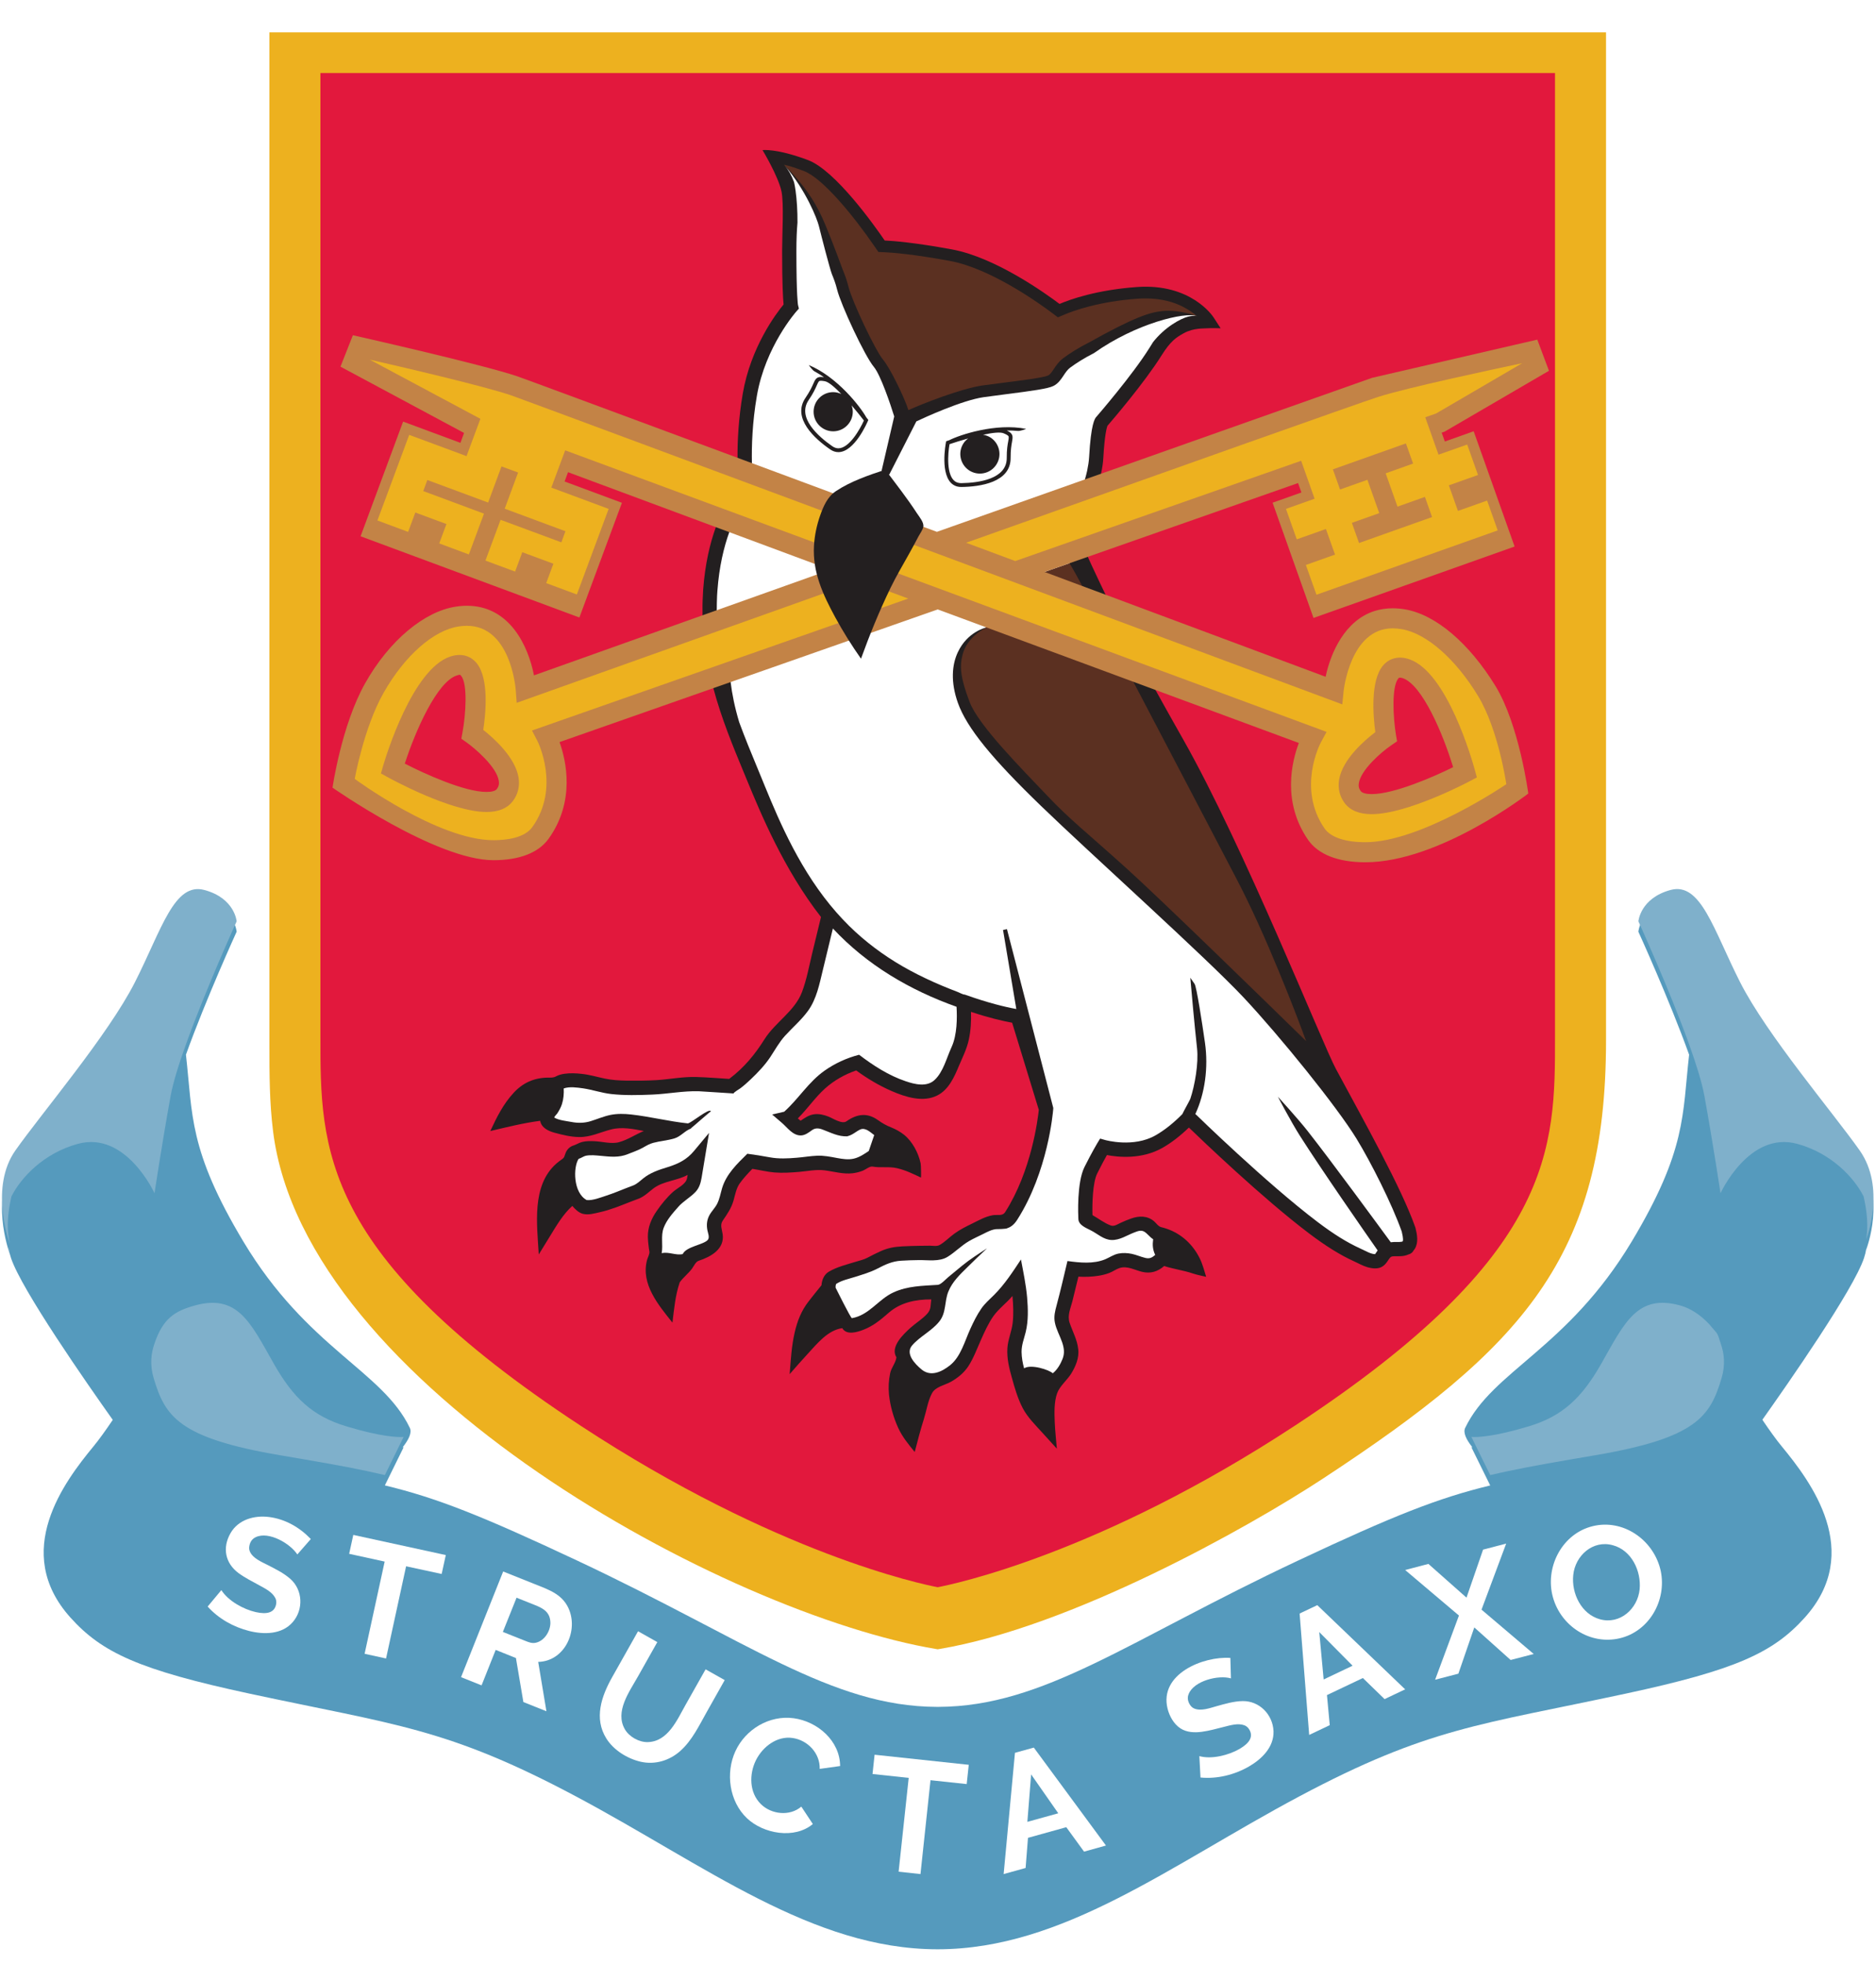
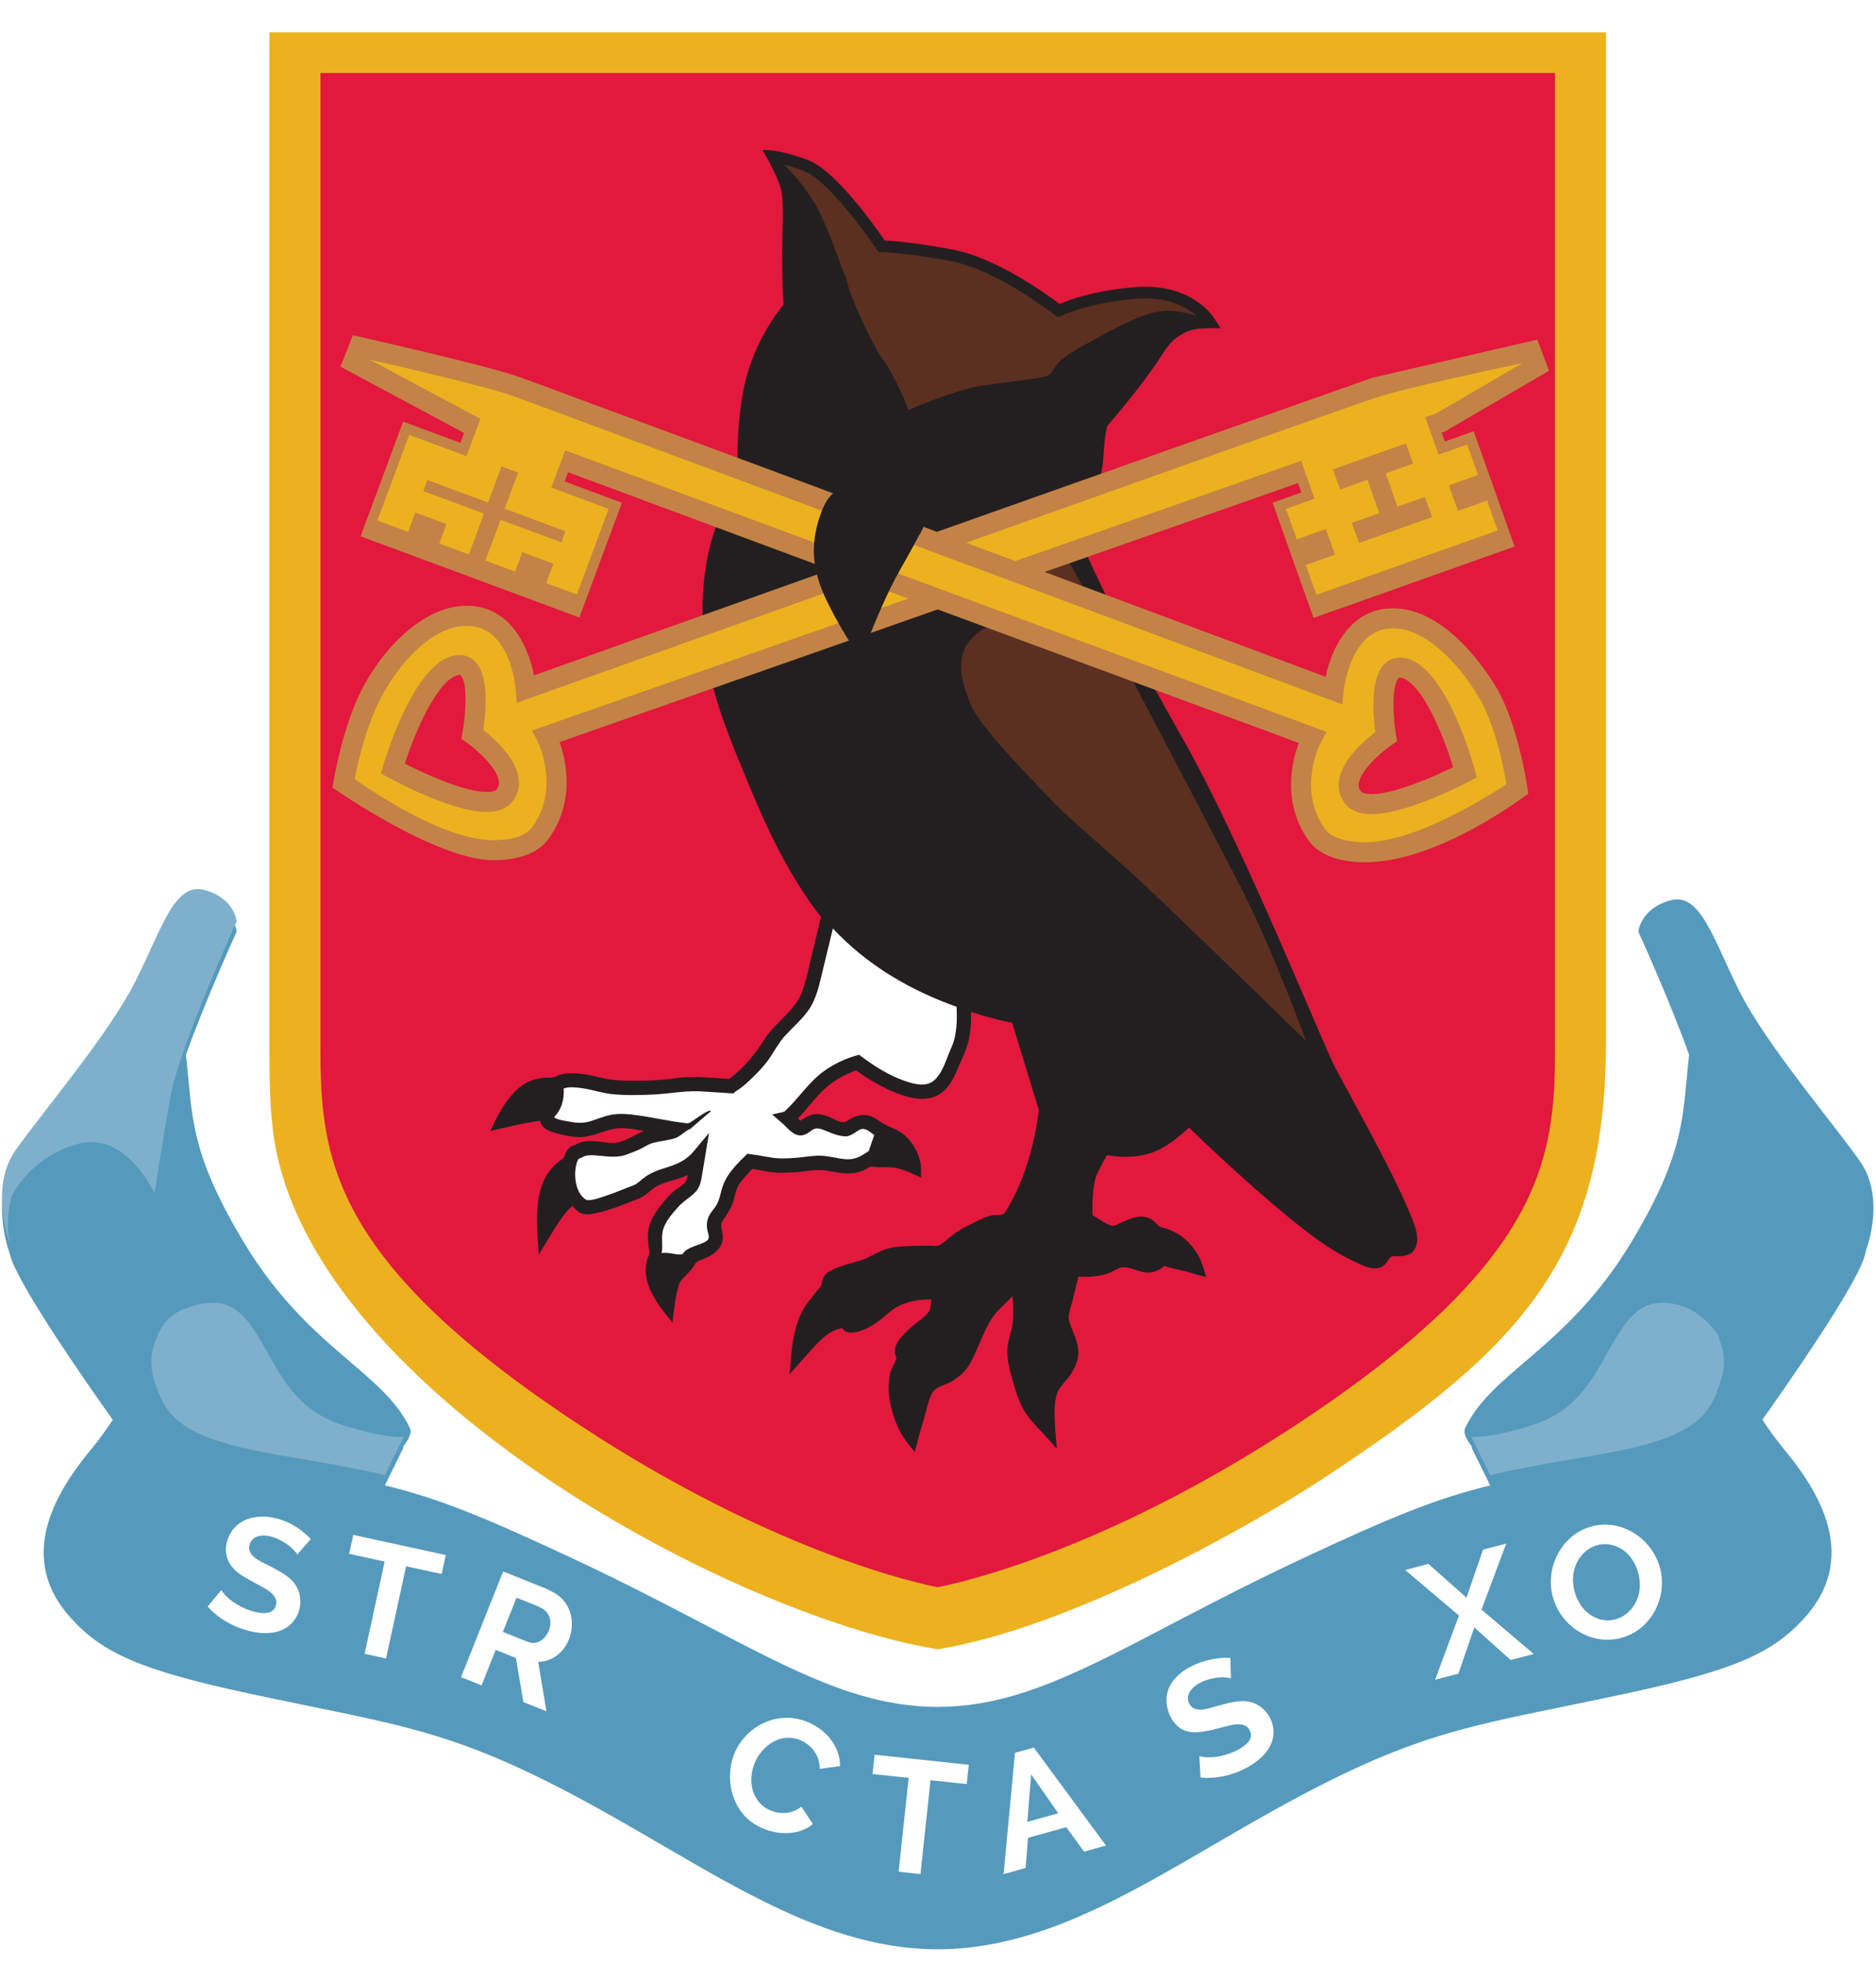
<svg xmlns="http://www.w3.org/2000/svg" version="1.1" baseProfile="tiny" x="0px" y="0px" width="363px" height="380px" viewBox="0 0 363 380" xml:space="preserve">
  <defs>
    <filter id="dropshadow" height="130%">
      <feGaussianBlur in="SourceAlpha" stdDeviation="3" />
      <feOffset dx="0" dy="2" result="offsetblur" />
      <feComponentTransfer>
        <feFuncA type="linear" slope="0.5" />
      </feComponentTransfer>
      <feMerge>
        <feMergeNode />
        <feMergeNode in="SourceGraphic" />
      </feMerge>
    </filter>
  </defs>
  <g id="shield">
    <path filter="url(#dropshadow)" fill="#EDB11F" d="M310.762,4.259v195.01c0,42.061-16.15,59.45-54.781,84.811c-14.549,9.55-48.799,28.739-74.29,32.979   l-0.25,0.04l-0.24-0.04c-40.58-6.76-122.15-50.979-128.349-100.07c-0.721-5.71-0.721-11.3-0.721-16.72V4.259H310.762z" />
    <path fill="#E2183D" d="M250.56,275.83c-37.869,24.86-66.199,30.71-69.12,31.26c-2.91-0.55-31.24-6.399-69.11-31.26   C61.96,242.76,61.98,222.26,62,200.56V14.13h238.89v186.43C300.91,222.26,300.93,242.76,250.56,275.83z" />
  </g>
  <g id="ribbon_x5F_dark">
    <path filter="url(#dropshadow)" fill="#559ABD" d="M359.84,222.58c-5.17-7.33-17.95-22.33-23.13-32.53c-5.18-10.2-7.6-19.45-13.47-17.86   c-5.87,1.6-6.221,6.07-6.221,6.07s5.961,13.061,9.82,23.8c-1.32,11.631-0.47,18.4-11.109,36.15   c-12.431,20.72-26.91,24.99-32.221,36.05c-0.439,0.91,0.19,2.25,1.391,3.76c-0.131,0-0.19-0.01-0.19-0.01l3.64,7.391   c-10.08,2.43-18.779,5.88-37.17,14.529c-32.91,15.46-49.12,28.24-69.62,28.311h-0.28c-20.49-0.07-36.71-12.86-69.61-28.311   c-18.42-8.649-27.11-12.109-37.2-14.54l3.63-7.38c0,0-0.06,0.01-0.19,0.01c1.2-1.51,1.83-2.85,1.39-3.76   c-5.31-11.06-19.78-15.33-32.21-36.05c-10.64-17.75-9.79-24.52-11.11-36.15c3.85-10.739,9.81-23.8,9.81-23.8s-0.34-4.47-6.22-6.06   c-5.87-1.6-8.29,7.65-13.47,17.85c-5.18,10.2-17.95,25.2-23.12,32.53c-4.94,7.01-1.38,17.24-1.05,18.13c0,0.01,0,0.01,0,0.01   c0.06,0.23,0.13,0.46,0.2,0.681c2.03,6.119,14.72,24.31,19.69,31.31c-1.39,2.06-2.7,3.88-3.74,5.14   c-5.61,6.811-15.89,20.37-4.45,33.11c6.09,6.78,13.29,10.13,34.67,14.72c28.15,6.051,38.16,6.57,63.2,19.91   c25.01,13.33,45.64,29.51,69.85,29.55h0.11c24.23-0.02,44.87-16.21,69.89-29.55c25.04-13.34,35.051-13.859,63.2-19.91   c21.38-4.59,28.57-7.939,34.67-14.72c11.44-12.74,1.16-26.3-4.45-33.11c-1.05-1.27-2.359-3.09-3.76-5.159   c4.98-7.021,17.641-25.181,19.67-31.29c0.19-0.58,0.34-1.17,0.44-1.79c-0.01,0.09-0.021,0.14-0.021,0.17   C361.23,239.42,364.91,229.78,359.84,222.58z M1.65,239.15c0.07,0.439,0.16,0.93,0.22,1.26C1.76,240.01,1.69,239.58,1.65,239.15z" />
  </g>
  <g id="ribbon">
-     <path fill="#7FB0CB" d="M361.301,237.669c0.061-2.04-0.24-4.17-0.699-6.19c-1.83-3.609-6.191-8.35-12.84-10.17   c-9.33-2.56-14.852,9.561-14.852,9.561s-1.379-9.24-3.109-18.811c-0.461-2.54-1.57-6.12-2.961-10   c-3.859-10.74-9.818-23.8-9.818-23.8s0.35-4.47,6.219-6.07c5.871-1.59,8.291,7.66,13.471,17.86   c5.18,10.199,17.959,25.2,23.129,32.53c5.07,7.199,1.391,16.84,1.262,17.199c0-0.029,0.01-0.079,0.02-0.17   c0.01-0.04,0.02-0.09,0.02-0.14c0.02-0.08,0.029-0.18,0.041-0.29c0.029-0.229,0.059-0.5,0.08-0.77   C361.271,238.199,361.281,237.949,361.301,237.669z" />
    <path fill="#7FB0CB" d="M332.98,260.028c0.621,1.75,0.92,4,0.141,6.601c-2.211,7.39-4.781,11.59-24.531,14.939   c-6.75,1.15-11.979,2.04-16.689,3.04c-1.219,0.25-2.389,0.521-3.549,0.79l-3.641-7.39c0,0,0.061,0.01,0.189,0.01   c0.781,0.05,3.971,0.04,10.92-2.06c6.531-1.971,10.26-5.48,14.07-12.2c4.5-7.95,6.98-13.49,15.301-11.16   c1.93,0.54,3.898,1.84,5.58,3.65c0.1,0.1,0.24,0.27,0.42,0.5c1.389,1.609,1.059,1.09,1.789,3.27V260.028z" />
    <path fill="#7FB0CB" d="M78.101,278.009l-3.63,7.38c-1.16-0.27-2.341-0.53-3.551-0.79c-4.699-1-9.92-1.88-16.659-3.03   c-19.75-3.35-22.32-7.55-24.53-14.939c-0.78-2.601-0.48-4.86,0.14-6.61v-0.01c1.66-4.98,4-6.35,7.76-7.41   c8.311-2.33,10.801,3.21,15.301,11.16c3.8,6.72,7.54,10.229,14.069,12.2c6.931,2.1,10.13,2.109,10.91,2.06   C78.04,278.019,78.101,278.009,78.101,278.009z" />
    <path fill="#7FB0CB" d="M39.57,172.199c5.88,1.59,6.22,6.06,6.22,6.06s-5.96,13.06-9.81,23.8c-1.4,3.88-2.51,7.46-2.97,10   c-1.73,9.57-3.11,18.811-3.11,18.811s-5.51-12.12-14.84-9.561c-6.66,1.82-11.03,6.57-12.851,10.18   c-0.46,2.011-0.76,4.15-0.689,6.19c0.01,0.28,0.029,0.521,0.04,0.73c0.01,0.159,0.029,0.319,0.05,0.479   c0.01,0.09,0.02,0.18,0.04,0.26c0.04,0.431,0.11,0.86,0.22,1.261c0.01,0.1,0.03,0.199,0.061,0.3   c-0.33-0.891-3.891-11.12,1.05-18.13c5.17-7.33,17.939-22.331,23.12-32.53C31.28,179.849,33.7,170.599,39.57,172.199z" />
  </g>
  <g id="letters">
    <path fill="#FFFFFF" d="M321.352,303.969c1.169,5.636-2.212,11.653-7.927,12.999c-5.739,1.352-11.405-2.348-12.949-7.967   c-1.529-5.569,1.551-11.878,7.183-13.579c5.77-1.743,11.674,1.929,13.431,7.548C321.191,303.299,321.279,303.632,321.352,303.969   C321.65,305.409,321.061,302.619,321.352,303.969z M317.262,307.509c0.345-3.534-1.547-7.567-5.182-8.54   c-3.869-1.081-7.284,2.02-7.66,5.75c-0.383,3.539,1.547,7.563,5.15,8.57C313.456,314.368,316.887,311.271,317.262,307.509   C317.352,306.589,317.17,308.429,317.262,307.509z" />
    <polygon fill="#FFFFFF" points="296.771,320.009 292.301,321.169 285.271,314.869 282.191,323.818 277.691,324.988    282.301,312.568 271.891,303.759 276.391,302.579 283.762,309.108 286.971,299.818 291.441,298.648 286.67,311.429  " />
-     <path fill="#FFFFFF" d="M271.891,326.849l-3.98,1.89l-4.199-4.079l-6.949,3.3l0.539,5.819l-3.98,1.891l-1.85-23.49l3.42-1.62   L271.891,326.849z M261.721,322.278l-6.449-6.51l0.85,9.17L261.721,322.278z" />
    <path fill="#FFFFFF" d="M246.42,334.949c0.102,3.057-2.242,5.367-4.709,6.8c-2.805,1.629-6.179,2.471-9.42,2.16l-0.221-4.141   c2.383,0.67,5.689-0.187,7.76-1.38c2.041-1.18,2.682-2.43,1.92-3.729c-0.229-0.41-0.549-0.69-0.949-0.851   c-1.247-0.466-2.728-0.007-3.958,0.298c-1.426,0.353-2.85,0.77-4.309,0.959c-1.4,0.181-2.89,0.13-4.112-0.657   c-1.284-0.826-2.139-2.361-2.501-3.813c-1.671-6.701,6.872-10.188,12.149-9.826l0.111,3.96c-2.403-0.712-7.108,0.459-8.16,2.98   c-0.291,0.66-0.23,1.33,0.16,2.01c0.229,0.4,0.52,0.67,0.85,0.82c1.342,0.59,3.068-0.07,4.39-0.437   c1.623-0.449,3.318-0.954,5.015-0.983C243.669,329.063,246.287,331.711,246.42,334.949   C246.451,335.889,246.381,333.999,246.42,334.949z" />
    <path fill="#FFFFFF" d="M200.041,338.119L214,357.068l-4.238,1.181l-3.441-4.73l-7.41,2.061l-0.459,5.83l-4.25,1.18l2.189-23.46   L200.041,338.119z M204.771,350.829l-5.25-7.521l-0.73,9.18L204.771,350.829z" />
    <polygon fill="#FFFFFF" points="187.451,341.449 187.051,345.179 180.049,344.429 178.11,362.589 173.88,362.129 175.83,343.979    168.83,343.229 169.23,339.499  " />
    <path fill="#FFFFFF" d="M162.561,341.688l-3.95,0.55c0.085-3.006-2.297-5.539-5.233-5.976c-3.033-0.452-5.808,1.696-7.106,4.296   c-1.339,2.706-1.306,6.26,0.946,8.487c2.04,2.019,5.605,2.405,7.833,0.493l2.23,3.37c-3.56,2.985-9.579,1.893-12.762-1.135   c-3.414-3.248-4.16-8.755-2.22-12.959c1.963-4.254,6.571-7.007,11.268-6.377C158.196,333.06,162.528,336.801,162.561,341.688z" />
-     <path fill="#FFFFFF" d="M140.23,325.059c-1.159,2.057-2.318,4.114-3.477,6.171c-1.476,2.62-2.816,5.468-5.083,7.509   c-2.103,1.894-4.938,2.758-7.724,2.11c-2.551-0.593-5.204-2.229-6.613-4.476c-2.455-3.916-0.949-8.206,1.128-11.894   c1.666-2.957,3.332-5.914,4.998-8.871l3.73,2.101c-1.251,2.222-2.503,4.443-3.755,6.665c-1.678,2.979-4.491,6.772-2.525,10.205   c0.844,1.453,2.752,2.522,4.43,2.479c3.917-0.096,5.682-4.312,7.345-7.261c1.282-2.272,2.564-4.546,3.846-6.819L140.23,325.059z" />
    <path fill="#FFFFFF" d="M110.21,311.659c1.569,4.31-1.154,9.768-6.069,9.88l1.59,9.55l-4.46-1.78l-1.44-8.52l-3.92-1.57   l-2.729,6.86l-3.971-1.591l8.15-20.439c2.045,0.817,4.091,1.634,6.137,2.451C106.296,307.617,109.055,308.513,110.21,311.659   C110.53,312.539,109.891,310.789,110.21,311.659z M106.5,314.039c0-2.084-1.323-2.834-2.986-3.498   c-1.188-0.474-2.375-0.948-3.563-1.422l-2.65,6.619c1.415,0.564,2.83,1.129,4.245,1.692c0.706,0.282,1.364,0.578,2.153,0.397   C105.335,317.453,106.466,315.649,106.5,314.039C106.5,313.568,106.49,314.499,106.5,314.039z" />
    <polygon fill="#FFFFFF" points="86.261,300.869 85.46,304.528 78.58,303.039 74.7,320.879 70.55,319.969 74.431,302.129    67.561,300.629 68.36,296.969  " />
    <path fill="#FFFFFF" d="M60.141,297.769l-2.61,2.98c-1.367-2.104-5.49-4.523-8.01-3.36c-0.66,0.3-1.08,0.83-1.25,1.6   c-0.101,0.44-0.08,0.83,0.069,1.171c0.555,1.341,2.308,2.045,3.511,2.661c1.499,0.768,3.085,1.554,4.352,2.681   c2.389,2.125,2.558,5.91,0.438,8.338c-2.078,2.412-5.557,2.437-8.424,1.717c-3.045-0.764-5.931-2.38-8.036-4.727l2.649-3.181   c1.342,2.105,4.279,3.711,6.641,4.25c2.3,0.521,3.609,0.04,3.939-1.43c0.101-0.47,0.061-0.89-0.13-1.27   c-0.595-1.189-1.989-1.861-3.098-2.473c-1.373-0.756-2.786-1.457-4.052-2.388c-2.573-1.93-3.133-4.887-1.535-7.692   c1.51-2.652,4.624-3.509,7.498-3.137C55.204,293.913,57.991,295.516,60.141,297.769z" />
  </g>
  <g id="owl">
    <g id="XMLID_1_">
      <g>
        <path fill="#231F20" d="M125.2,243.79c0.13-0.5,0.52-1.14,0.46-1.64c-0.05-0.36-0.14-0.721-0.16-1.08     c-0.07-0.57-0.13-1.15-0.14-1.73c-0.04-1.859,0.68-3.57,1.73-5.07c0.9-1.31,1.98-2.63,3.16-3.689c0.84-0.75,2.51-1.46,2.7-2.66     l0.11-0.61c-2.03,1.131-4.63,1.171-6.53,2.551c-0.96,0.71-1.76,1.569-2.89,2.029c-0.6,0.24-1.22,0.45-1.82,0.69     c-1.9,0.75-3.78,1.52-5.78,1.96c-1.07,0.24-2.22,0.59-3.31,0.29c-0.8-0.22-1.46-0.91-1.99-1.51c-1.75,1.56-3.07,3.81-4.28,5.79     c-0.74,1.199-1.47,2.399-2.21,3.6c-0.33-5.79-1.42-13.35,3.41-17.59c0.34-0.29,0.69-0.57,1.06-0.82     c0.54-0.359,0.47-0.6,0.71-1.189c0.26-0.69,0.79-1.25,1.5-1.471c0.59-0.189,1.09-0.54,1.69-0.689c0.76-0.2,1.57-0.19,2.35-0.16     c1.5,0.05,3.36,0.6,4.82,0.19c1.72-0.48,3.17-1.49,4.79-2.16c-2.07-0.4-4.26-0.84-6.34-0.301c-2.08,0.53-3.93,1.49-6.13,1.471     c-1.61-0.01-3.24-0.41-4.79-0.83c-1.2-0.32-2.55-0.95-2.8-2.311c-3.26,0.42-6.46,1.23-9.65,1.98c1.26-2.69,2.5-5.23,4.56-7.44     c1.79-1.92,3.93-2.859,6.56-2.899c0.69-0.01,1.04,0.06,1.64-0.26c0.49-0.261,1.03-0.4,1.57-0.48c1.09-0.16,2.24-0.11,3.33,0.01     c1.54,0.16,3,0.601,4.51,0.92c1.37,0.29,2.78,0.37,4.17,0.391c1.98,0.02,3.97,0.02,5.94-0.101c2.51-0.17,5.06-0.68,7.58-0.6     c2.12,0.06,4.24,0.24,6.36,0.37c0.03-0.03,0.07-0.05,0.11-0.08c2.81-2.13,4.89-4.66,6.74-7.61c2.07-3.28,5.85-5.42,7.24-9.109     c0.92-2.431,1.39-5.081,2-7.601c0.56-2.3,1.12-4.61,1.68-6.92c-7.19-9.22-11.66-20.04-14.35-26.55l-0.59-1.43     c-2.09-5.04-4.32-10.43-5.89-16.3l-2.09-14.09c-0.03-1.29-0.01-2.6,0.07-3.93c0.01-0.34,0.03-0.67,0.05-1.01     c0.37-5.03,1.33-9,2.44-12.08l4.21-13.49c-0.02-3.25,0.19-7.58,1.02-12.42c1.54-8.95,6.42-15.43,7.89-17.21     c-0.11-1.16-0.28-3.9-0.28-10.33c0-3.24,0.36-9.24-0.12-11.53c-0.62-2.96-3.67-8.01-3.67-8.01s2.67-0.37,8.78,1.92     c5.31,1.99,12.89,12.69,14.86,15.57c1.58,0.07,5.75,0.38,13.05,1.73c8.42,1.56,18.149,8.56,20.779,10.54     c1.95-0.83,7.11-2.71,14.98-3.27c10.4-0.75,14.63,5.58,14.81,5.85l1.381,2.13c0,0-1.91-0.06-2.54,0     c-0.65,0.07-2.67-0.12-4.641,0.98c-1.38,0.77-2.5,1.47-4.25,4.27c-3.33,5.32-9.64,12.66-10.47,13.62     c-0.11,0.27-0.54,1.63-0.8,6.22c-0.05,0.97-0.21,1.98-0.44,3.01l-2.56,16.12c0.24,0.54,0.5,1.11,0.79,1.74l0.33,0.7     c0.649,1.38,1.38,2.96,2.319,4.89l9.66,18.44c1.57,2.84,3.34,6.01,5.36,9.57c11.72,20.67,27.01,59.041,29.52,63.69     c5.59,10.37,12.7,23.05,15.38,30.67l0.021,0.061l0.02,0.06c0.33,1.34,0.62,2.86-0.14,4.09c-0.06,0.091-0.14,0.19-0.23,0.301     c-0.039,0.069-0.069,0.14-0.119,0.199c-0.221,0.29-0.511,0.471-0.891,0.57c-0.22,0.1-0.46,0.18-0.74,0.24     c-0.539,0.109-1.06,0.109-1.51,0.1c-0.77-0.01-1.029,0.021-1.22,0.21c-0.2,0.2-0.33,0.42-0.48,0.641     c-0.609,0.92-1.369,1.79-3.369,1.409c-0.94-0.17-1.761-0.579-2.48-0.939c-0.229-0.11-0.45-0.22-0.67-0.32     c-2.74-1.25-5.43-2.92-8.73-5.41c-8.979-6.79-20.77-18.08-23.26-20.489c-1.67,1.609-3.37,2.93-5.08,3.909     c-4.08,2.33-8.72,1.811-10.779,1.41c-0.431,0.761-1.101,1.99-1.881,3.561c-0.899,1.8-0.979,5.97-0.92,8.06     c1.13,0.641,2.29,1.54,3.5,1.99c0.7,0.27,1.32-0.21,1.94-0.49c0.67-0.31,1.35-0.6,2.05-0.84c1.54-0.55,3.16-0.57,4.46,0.56     c0.391,0.351,0.811,0.98,1.34,1.11c0.37,0.09,0.721,0.19,1.08,0.311c2.83,0.97,5.021,3,6.36,5.67     c0.58,1.149,0.89,2.409,1.27,3.63c-0.85-0.21-1.729-0.36-2.56-0.641c-1.82-0.62-3.75-0.859-5.561-1.449     c-1.27,1.09-2.64,1.52-4.3,1.119c-1.399-0.34-2.85-1.199-4.319-0.739c-0.71,0.229-1.32,0.71-2.021,0.97     c-0.66,0.25-1.35,0.42-2.05,0.53c-1.29,0.21-2.61,0.25-3.91,0.18c-0.38,1.59-0.77,3.19-1.17,4.78c-0.35,1.35-1,2.75-0.53,4.14     c0.58,1.72,1.46,3.25,1.66,5.08c0.23,1.7-0.52,3.43-1.399,4.83c-0.79,1.229-2.19,2.36-2.681,3.74c-0.6,1.68-0.53,3.8-0.46,5.56     c0.07,1.72,0.271,3.44,0.41,5.15c-0.92-1.021-1.85-2.04-2.77-3.05c-1.381-1.53-2.891-2.99-3.851-4.83     c-0.939-1.811-1.52-3.811-2.06-5.761c-0.53-1.89-1.011-3.779-0.891-5.76c0.101-1.7,0.82-3.229,1.021-4.899     c0.2-1.74,0.12-3.511-0.04-5.25c-1.141,1.369-2.65,2.449-3.68,3.899c-0.99,1.41-1.711,3.021-2.41,4.59     c-0.771,1.71-1.431,3.561-2.46,5.13c-0.851,1.28-2.07,2.271-3.4,3.011c-1.16,0.64-2.93,0.92-3.61,2.18     c-0.81,1.5-1.06,3.35-1.57,4.97c-0.67,2.11-1.22,4.26-1.78,6.41c-1.23-1.51-2.38-2.89-3.2-4.67c-0.92-2.02-1.55-4.25-1.78-6.46     c-0.13-1.36-0.06-2.74,0.22-4.08c0.21-1.09,1.08-2.01,1.22-3.1c-1.27-2.04,1.37-4.49,2.72-5.721c1.05-0.939,2.3-1.68,3.24-2.72     c0.8-0.88,0.62-1.689,0.78-2.77c-3-0.011-5.94,0.58-8.24,2.59c-1.54,1.35-2.98,2.55-4.93,3.3c-1.16,0.45-3.22,1.08-4.03-0.3     c-0.01-0.021-0.02-0.03-0.02-0.03c-2.82,0.4-4.88,3.021-6.7,4.99c-1.19,1.28-2.33,2.6-3.48,3.91c0.22-2.721,0.36-5.44,0.98-8.101     c0.51-2.189,1.28-4.17,2.67-5.95c0.82-1.06,1.66-2.109,2.51-3.149c0.07-1.021,0.5-2.08,1.42-2.62c1.56-0.93,3.51-1.4,5.23-1.93     c0.74-0.23,1.53-0.4,2.22-0.761c0.85-0.449,1.7-0.89,2.58-1.279c1.4-0.63,2.67-0.851,4.18-0.931c1.11-0.06,2.23-0.09,3.34-0.109     c0.67-0.011,1.34-0.011,2-0.021c0.57,0,1.35,0.16,1.86-0.12c1.05-0.58,1.92-1.529,2.89-2.22c1.09-0.79,2.25-1.37,3.45-1.95     c1.28-0.63,2.561-1.37,3.98-1.609c0.88-0.15,1.859,0.229,2.39-0.601c5.12-8.01,6.33-18.09,6.51-19.779l-5.16-16.86     c-1.859-0.34-4.52-0.96-7.96-2.101c0.051,1.811-0.04,3.631-0.43,5.4c-0.38,1.771-1.2,3.38-1.9,5.03     c-0.909,2.18-1.979,4.63-4.209,5.75c-2.76,1.39-6.17,0.29-8.81-0.86c-2.43-1.05-4.73-2.43-6.87-3.99     c-2.2,0.761-4.3,1.94-6.03,3.5c-1.93,1.74-3.41,3.95-5.26,5.78c0.19,0.18,0.38,0.34,0.54,0.45c0.85-0.57,1.59-1.11,2.63-1.25     c0.96-0.12,1.9,0.11,2.78,0.46c0.82,0.32,2.59,1.51,3.45,0.91c2.02-1.42,4-1.75,6.12-0.23c0.87,0.62,1.58,1.021,2.56,1.41     c0.89,0.36,1.74,0.83,2.49,1.43c1.6,1.29,2.76,3.49,3.19,5.5c0.09,0.391,0.11,2.771,0.07,2.771c-1.51-0.71-2.97-1.43-4.61-1.811     c-1.6-0.38-3.2-0.029-4.79-0.319c-0.51-0.09-1.35,0.6-1.86,0.8c-0.62,0.24-1.27,0.41-1.94,0.49c-1.85,0.22-3.63-0.33-5.45-0.561     c-1.65-0.21-3.31,0.16-4.95,0.301c-1.57,0.13-3.18,0.239-4.75,0.109c-1.43-0.12-2.86-0.479-4.28-0.7     c-0.86,0.891-1.73,1.811-2.45,2.83c-0.67,0.96-0.87,2.15-1.18,3.261c-0.44,1.539-1.21,2.63-2.1,3.93     c-0.58,0.859-0.13,1.72-0.01,2.66c0.38,2.859-2.3,4.34-4.65,5.109c-0.59,0.19-0.92,1.03-1.29,1.521     c-0.71,0.95-1.68,1.689-2.37,2.64c-0.86,2.521-1.09,5.17-1.41,7.8C127.4,252.49,123.97,248.44,125.2,243.79z" />
      </g>
      <g>
		</g>
    </g>
  </g>
  <g id="owl_x5F_white">
    <path fill="#FFFFFF" d="M184.32,202.15c-0.061,0.14-0.12,0.279-0.17,0.38c-0.011,0.02-0.011,0.029-0.021,0.04   c-0.01,0.02-0.02,0.04-0.03,0.069c0,0.011-0.01,0.021-0.01,0.021v0.01c0,0-0.01,0,0,0.01c-0.01,0-0.01,0.011-0.01,0.011   c-0.93,2.029-1.55,4.68-3.23,6.25c-1.51,1.43-3.86,0.85-5.61,0.25c-3.28-1.101-6.26-3.03-9-5.12c-2.41,0.62-4.68,1.66-6.72,3.1   c-3.07,2.17-5.01,5.44-7.78,7.92l-2.33,0.54c0.62,0.53,1.25,1.07,1.87,1.601c1.06,0.909,2.1,2.449,3.65,2.449   c0.84,0,1.54-0.56,2.19-1.02c0.62-0.45,1.28-0.4,1.97-0.15c1.69,0.62,3.08,1.42,4.91,1.34l0.03-0.04   c0.93-0.21,1.55-0.859,2.38-1.26c1.04-0.49,1.98,0.5,2.75,1.061l-1.05,3.069c-0.89,0.61-1.8,1.221-2.87,1.48   c-1.08,0.26-2.21,0.08-3.29-0.12c-1.26-0.24-2.53-0.49-3.81-0.44c-1.32,0.051-2.64,0.29-3.95,0.391c-1.76,0.149-3.5,0.24-5.24-0.08   c-1.44-0.271-2.89-0.5-4.34-0.69c-1.97,1.931-4.07,3.94-4.88,6.641c-0.3,1.01-0.48,2.1-0.96,3.04c-0.41,0.81-1.08,1.43-1.51,2.229   c-0.49,0.91-0.57,1.87-0.38,2.88c0.1,0.55,0.49,1.391,0.07,1.891c-0.87,0.949-4.18,1.27-4.84,2.729c-1.33,0.311-2.71-0.5-4.07-0.17   c0.29-1.63-0.21-3.33,0.38-4.9c0.57-1.52,1.72-2.81,2.78-4.01c0.99-1.16,2.36-1.85,3.39-2.95c0.73-0.779,0.99-1.72,1.17-2.739   c0.48-2.891,0.96-5.78,1.44-8.67c-0.97,1.159-1.93,2.319-2.9,3.479c-1.38,1.67-3.02,2.49-5.08,3.13   c-1.71,0.521-3.41,1.08-4.81,2.23c-0.63,0.52-1.2,1.069-1.97,1.359c-0.4,0.16-0.8,0.301-1.19,0.45c-1.3,0.51-2.58,1.05-3.91,1.48   c-1.04,0.34-2.7,1-3.82,0.859c-2.63-1.42-2.62-6.37-1.56-7.97c0.52-0.15,0.96-0.52,1.49-0.62c0.89-0.16,1.86-0.05,2.75,0.03   c1.87,0.18,3.53,0.39,5.3-0.33c1.02-0.42,2.06-0.75,3.02-1.31c0.62-0.36,1.19-0.681,1.89-0.87c1.34-0.36,2.75-0.45,4.08-0.851   c1.24-0.37,2.06-1.52,3.24-1.92l-0.07-0.01c0.36-0.26,3.8-3.33,4.02-3.39c-0.03,0-0.12,0.06-0.14,0.069   c-0.27-0.72-3.86,2.34-4.46,2.34c-3.68-0.39-7.27-1.31-10.94-1.72c-1.33-0.149-2.69-0.18-4,0.08c-1.31,0.271-2.54,0.8-3.81,1.2   c-1.25,0.39-2.49,0.41-3.78,0.16c-0.97-0.181-2.44-0.32-3.31-0.851c0.05-0.229,0.45-0.59,0.58-0.779   c0.38-0.57,0.71-1.181,0.92-1.83c0.31-0.96,0.39-2.021,0.34-3.021c1.12-0.399,2.6-0.18,3.75-0.02c1.83,0.27,3.58,0.89,5.43,1.1   c2.6,0.29,5.3,0.22,7.92,0.11c3-0.12,6-0.73,9-0.65c2.26,0.12,4.51,0.3,6.76,0.43c0-0.189,1.17-0.89,1.29-0.979   c0.72-0.53,1.37-1.13,2.03-1.75c1.39-1.32,2.72-2.71,3.79-4.311c0.93-1.409,1.72-2.869,2.87-4.14c1.46-1.6,3.14-3.03,4.42-4.79   c1.69-2.33,2.23-5.26,2.9-8c0.63-2.61,1.26-5.22,1.89-7.82c0.01-0.04,0.02-0.09,0.03-0.13c6.58,7.06,14.89,11.93,23.93,15.15   c0.13,2.17,0.11,5.43-0.939,7.74C184.22,202.38,184.27,202.26,184.32,202.15z" />
-     <path fill="#FFFFFF" d="M271.41,240.18c0,0-0.05,0.04-0.21,0.07c-0.24,0.05-0.561,0.05-0.91,0.05c-0.36-0.01-0.76-0.01-1.18,0.05   c-2.061-2.81-11.45-15.63-16.141-21.59c-1.77-2.25-5.47-6.319-5.7-6.569c0.141,0.279,2.53,4.829,4.24,7.529   c4.17,6.57,12.82,19.011,15.061,22.21c-0.12,0.17-0.221,0.32-0.311,0.45c-0.06,0.09-0.14,0.2-0.189,0.271   c-0.061,0-0.181-0.011-0.37-0.04c-0.561-0.11-1.15-0.4-1.771-0.71c-0.239-0.12-0.489-0.24-0.739-0.351   c-2.551-1.17-5.091-2.74-8.221-5.109c-9.899-7.49-23.35-20.601-23.479-20.73l-0.11-0.1l-0.09-0.061   c1.85-3.979,2.55-8.99,1.87-13.78c-0.57-3.979-1.63-10.859-2.01-11.399l-0.83-1.2l0.13,1.46c0,0.07,0.67,7.68,1.17,12.16   c0.33,2.91-0.43,7.229-1.3,9.81c-0.051,0.15-0.42,0.83-0.721,1.381c-0.39,0.72-0.649,1.21-0.819,1.569   c-1.721,1.74-3.46,3.13-5.181,4.11c-4.27,2.439-9.659,0.93-9.71,0.92l-1.02-0.29c-0.01,0-0.55,0.9-0.55,0.9   c-0.04,0.069-1.08,1.81-2.48,4.609c-1.5,3.01-1.22,9.36-1.18,10.08v-0.08c0,1.22,1.47,1.76,2.37,2.23   c1.319,0.649,2.479,1.819,4.029,1.88c1.62,0.06,2.96-0.9,4.431-1.46c0.64-0.24,1.279-0.521,1.92-0.15   c0.63,0.38,1.07,1.061,1.72,1.46c-0.149,1.12-0.09,2.01,0.4,3.04c-0.641,0.55-1.101,0.78-1.94,0.57   c-0.87-0.21-1.689-0.58-2.56-0.771c-0.86-0.18-1.75-0.229-2.61-0.06c-0.95,0.19-1.68,0.729-2.55,1.1   c-2.3,0.95-4.93,0.67-7.32,0.341c-0.68,2.859-1.34,5.729-2.1,8.569c-0.3,1.11-0.57,2.15-0.34,3.311c0.26,1.35,0.97,2.55,1.409,3.84   c0.381,1.13,0.521,2.149,0.061,3.27c-0.4,0.99-1.021,2.061-1.87,2.73c-0.7-0.67-4.2-1.82-5.55-0.96c-0.29-1.03-0.47-2.09-0.49-3.16   c-0.01-1.4,0.48-2.54,0.8-3.86c0.53-2.17,0.46-4.489,0.271-6.71c-0.221-2.47-0.73-4.89-1.19-7.33c-1.59,2.4-3.14,4.801-5.189,6.851   c-0.87,0.87-1.771,1.62-2.48,2.649c-0.84,1.21-1.5,2.551-2.11,3.891c-1.069,2.31-1.85,5.39-3.899,7.04   c-1.63,1.319-3.79,2.34-5.58,0.83c-1.25-1.051-3.2-3.04-1.78-4.66c1.54-1.761,3.8-2.78,5.26-4.63c1.36-1.721,0.94-3.82,1.73-5.761   c0.77-1.909,2.24-3.29,3.68-4.71c1.25-1.239,2.521-2.46,3.811-3.66c-1.63,1.061-3.29,2.11-4.8,3.341   c-0.9,0.739-1.801,1.489-2.7,2.229c-0.44,0.351-1.42,1.46-2.03,1.5c-2.94,0.19-5.82,0.2-8.56,1.45c-2.96,1.34-4.7,4.42-8.08,5   c-0.34-0.26-3.14-5.9-3.14-5.9c-0.02-0.479,0.09-0.72,0.13-0.739c1.04-0.69,2.51-0.98,3.68-1.36c1.49-0.48,2.88-0.87,4.26-1.58   c1.55-0.81,2.9-1.44,4.62-1.54c1.13-0.08,2.25-0.1,3.38-0.12c1.8-0.03,3.98,0.36,5.58-0.62c1.479-0.899,2.67-2.189,4.18-3.06   c0.88-0.51,1.82-0.92,2.74-1.38c0.81-0.41,1.69-0.88,2.61-0.94l-0.011,0.01c0,0,1.931-0.01,2.07-0.189   c0.65-0.21,1.28-0.65,1.91-1.63c5.95-9.32,6.91-20.811,6.95-21.29l0.02-0.26l-0.01-0.04l0.02-0.011l-8.97-34.62l-0.76,0.16   l2.57,15.29c-2.08-0.37-5.511-1.189-9.971-2.79c-0.39,0-0.979-0.359-1.35-0.5c-0.53-0.199-1.061-0.41-1.59-0.62   c-1.04-0.409-2.06-0.85-3.08-1.3c-2.05-0.92-4.06-1.92-6-3.04c-3.76-2.17-7.25-4.77-10.34-7.81c-1.71-1.69-3.33-3.53-4.88-5.57   c-6.28-8.25-9.95-17.89-12.38-23.77l-0.59-1.43c-1.15-2.78-2.34-5.66-3.44-8.66c-0.87-2.89-1.38-5.46-1.66-7.76l-2.68-13.91   c0-0.92,0.02-1.85,0.06-2.79c0.02-0.32,0.04-0.63,0.06-0.95c0.35-4.75,1.26-8.47,2.29-11.33l4.39-13.41   c-0.07-3.22,0.07-7.83,0.96-12.99c1.64-9.55,7.59-16.27,7.65-16.34l0.48-0.54L154.41,59c-0.01-0.03-0.31-1.69-0.31-10.42   c0-2.24,0.08-4.04,0.21-5.5c0.02-2.21-0.13-4.5-0.37-6.2c-0.09-0.65-0.19-1.22-0.3-1.66c-0.52-1.4-1.05-2.28-1.84-3.24   c4.16,4.83,6.3,10.34,6.65,11.74c0.49,1.99,2.11,8.28,2.52,9.32c0.38,0.94,0.7,1.75,1.02,3.03c0.73,2.91,5.31,12.78,7.11,14.93   c1.29,1.55,3.21,7.24,3.93,9.57l-2.45,10.54l1.47,0.75l5.26-10.33c1.48-0.7,8.83-4.09,13.05-4.69c1.33-0.19,2.819-0.38,4.31-0.57   c4.99-0.64,8.09-1.06,9.15-1.59c0.949-0.47,1.47-1.27,1.979-2.03c0.38-0.58,0.75-1.12,1.271-1.52c1.25-0.93,2.93-1.96,4.38-2.69   l0.21-0.11c8.21-5.82,17.63-7.99,19.89-7.19c-0.46-0.04-0.97-0.05-1.56,0.1c-1.54,0.36-4.65,2.09-6.9,4.98   c0,0.01-0.01,0.03-0.02,0.04c-0.21,0.33-0.42,0.67-0.65,1.04c-3.31,5.3-9.99,13.01-10.28,13.35c-0.3,0.31-1.04,1.34-1.399,7.79   c-0.05,0.84-0.19,1.73-0.38,2.64c-0.12,0.54-0.261,1.09-0.42,1.63l-2.99,16.26l-16.08,12.43c-0.21,0.04-3.69,0.86-5.53,4.78   c-1.16,2.47-1.41,5.79,0,9.79c1.74,4.91,6.74,10.92,16.05,19.92c9.311,9.01,32.04,29.41,39.271,37.129   c7,7.471,17.99,21.051,21.81,27.28c2.78,4.54,6.87,12.63,8.761,17.98C271.59,239.75,271.48,240.1,271.41,240.18z" />
  </g>
  <g id="owl_x5F_brown">
    <path fill="#5B3021" d="M252.74,201.44c-7.83-7.66-28.311-27.621-34.75-33.42c-8.021-7.23-11.04-9.51-15.37-14.09   c-4.84-5.11-13.29-13.57-15.01-18.13c-1.771-4.66-1.96-6.85-1.351-9.16c0.92-3.52,4.42-5.12,4.61-5.24l11.25-10.74l4.83-1.69   c0.479,0.77,1.34,2.31,2.479,4.42l9.87,18.52c7.12,13.52,15.41,29.44,19.8,37.81c2.96,5.63,5.851,12.15,8.32,18.13   c0.44,1.05,0.86,2.08,1.26,3.09c0.37,0.909,0.73,1.8,1.07,2.67c0.81,2.05,1.54,3.96,2.18,5.659c0.19,0.5,0.37,0.99,0.54,1.461   C252.57,200.97,252.66,201.21,252.74,201.44z" />
    <path fill="#5B3021" d="M231.55,61.14c-2.83-1-5.26-1.11-6.64-0.96c-2.42,0.25-5.48,1.19-14.26,6.12l-0.261,0.13   c-1.52,0.77-3.33,1.88-4.67,2.88c-0.83,0.64-1.35,1.38-1.819,2.1c-0.44,0.66-0.721,1.06-1.091,1.24c-0.819,0.4-5.04,0.94-8.43,1.37   c-1.55,0.2-3.02,0.39-4.34,0.57c-4.08,0.59-11.83,3.63-14.26,4.76c-0.43-1.32-1.31-3.34-2.26-5.24c-0.94-1.91-1.96-3.7-2.68-4.56   c-1.46-1.75-5.94-11.19-6.65-14.03c-0.34-1.37-0.68-2.25-1.12-3.33l-0.03-0.08c-0.22-0.55-1.72-4.75-3.35-8.64   c-1.36-3.25-3.28-6.9-7.89-11.49v-0.01c-0.03-0.03-0.06-0.07-0.09-0.1c1.14,0.26,2.08,0.56,3.82,1.21   c3.69,1.38,9.73,8.8,13.79,14.73l0.64,0.94l1.13,0.05c1.41,0.06,5.48,0.35,12.74,1.69c7.86,1.46,17.16,8.12,19.83,10.12l1.04,0.79   l1.21-0.51c1.76-0.75,6.689-2.56,14.25-3.1c0.53-0.04,1.04-0.05,1.53-0.05c3.149,0,5.56,0.75,7.319,1.67   C230.1,59.97,230.93,60.59,231.55,61.14z" />
  </g>
  <g id="eyes">
    <g>
      <path fill="#231F20" d="M198.561,82.979c-0.119,0.05-1.129,0.44-1.59,0.4c-0.721-0.07-1.439-0.1-2.15-0.09    c0.201,0.1,0.371,0.2,0.5,0.28c0.75,0.51,0.65,1.07,0.5,1.93c-0.119,0.63-0.279,1.59-0.27,3.08c0.051,4.78-5.93,5.59-9.51,5.64    c-0.621,0.01-1.171-0.14-1.622-0.45c-2.598-1.74-1.439-7.92-1.379-8.19l0.029-0.2l0.201-0.07c0.09-0.03,0.25-0.08,0.43-0.15    C185.65,84.159,192.66,81.789,198.561,82.979z M195.09,85.369c0.16-0.89,0.141-0.97-0.189-1.19c-0.139-0.09-0.35-0.2-0.66-0.33    c-0.66-0.31-2.25-0.12-4.02,0.27c0.52,0.08,1.029,0.26,1.5,0.57c1.73,1.17,2.199,3.53,1.029,5.26c-1.16,1.74-3.52,2.2-5.26,1.04    c-1.729-1.17-2.199-3.53-1.029-5.26c0.24-0.36,0.539-0.65,0.879-0.9c-1.42,0.4-2.739,0.81-3.61,1.11c-0.32,1.8-0.65,6.04,1.1,7.22    c0.33,0.22,0.731,0.32,1.212,0.32c3.279-0.06,8.799-0.76,8.76-4.9C194.791,87.019,194.961,86.029,195.09,85.369z" />
      <path fill="#231F20" d="M167.891,81.089l0.13,0.17l-0.09,0.19c-0.101,0.25-2.58,6.03-5.71,6.03c-0.551,0-1.091-0.18-1.601-0.54    c-2.939-2.03-7.45-6.04-4.75-9.98c0.84-1.23,1.24-2.12,1.5-2.71c0.351-0.8,0.58-1.32,1.49-1.32c0.15,0,0.35,0.02,0.57,0.05    c-0.591-0.41-1.2-0.79-1.83-1.13c-0.41-0.22-1.03-1.11-1.101-1.22c5.561,2.31,10.061,8.18,11.11,10.1    C167.73,80.889,167.83,81.019,167.891,81.089z M162.221,86.739c2.109,0,4.199-3.71,4.939-5.38c-0.56-0.74-1.42-1.81-2.38-2.93    c0.14,0.39,0.23,0.8,0.23,1.23c0,2.09-1.7,3.79-3.79,3.79c-2.091,0-3.79-1.7-3.79-3.79s1.699-3.79,3.79-3.79    c0.56,0,1.09,0.14,1.569,0.36c-1.26-1.31-2.47-2.35-3.189-2.47c-0.33-0.06-0.57-0.09-0.74-0.09c-0.39,0-0.45,0.06-0.811,0.88    c-0.27,0.62-0.68,1.54-1.56,2.83c-2.34,3.41,1.85,7.07,4.55,8.95C161.431,86.599,161.82,86.739,162.221,86.739z" />
    </g>
  </g>
  <g id="keys">
    <path fill="#C38346" d="M271.88,117.9c-0.82-0.14-1.63-0.21-2.41-0.21c-1.27,0-2.43,0.19-3.489,0.52   c-5.721,1.82-8.49,8.01-9.48,12.73c-6-2.24-22.46-8.38-42.57-15.88l-4.5-1.67l-7.31-2.73l4.83-1.69l3.54-1.24l40.68-14.27   l0.65,1.82l-5.58,1.98l7.92,22.3l38.91-13.82l-7.92-22.3l-5.58,1.98l-0.61-1.71l0.57-0.2l20.189-11.77l-2.26-6.03L265.5,73.1   c0,0-74.41,26.31-84.05,29.74l-0.16,0.06c-0.88-0.32-1.76-0.65-2.64-0.98c0,0-76.27-28.34-78.54-29.11   c-6.9-2.34-31.83-7.95-31.83-7.95l-2.4,6.08L89.8,83.77l-0.01,0.01l-0.7,1.9L78,81.57l-8.23,22.19l42.34,15.71l1.39-3.75   l6.84-18.44l-11.09-4.12l0.66-1.8l50.77,18.87c0,0-52.39,18.67-57.36,20.44c-1.1-5.68-4.7-13.47-12.97-13.47   c-0.71,0-1.45,0.06-2.19,0.18c-5.97,0.91-12.81,6.45-17.52,14.84c-4.57,8.12-6.3,20.17-6.3,20.17s20,14.04,31.14,14.04   c5.04,0,8.73-1.44,10.68-4.16c5.18-7.24,3.4-15.07,2.11-18.69l73.18-25.67l69.87,25.84c-1.36,3.6-3.271,11.4,1.779,18.73   c1.96,2.84,5.801,4.35,11.091,4.35c14.34,0,31.529-13.3,31.529-13.3s-1.75-13.31-6.38-20.85   C284.3,124.48,277.84,118.92,271.88,117.9z M96.13,152.67c-0.27,0.36-0.98,0.55-1.99,0.55c-2.15,0-5.12-0.87-8.05-1.99   c-2.93-1.12-5.81-2.48-7.76-3.49c2.09-6.48,6.24-15.76,10-17.03c0.64-0.21,0.68-0.22,0.9,0.05c1.28,1.54,0.91,7.44,0.26,10.95   l-0.22,1.22l1.01,0.71c1.48,1.05,5.81,4.65,6.24,7.46C96.61,151.72,96.49,152.2,96.13,152.67z M265.41,153.64   c-1.07,0-1.84-0.21-2.11-0.58c-0.359-0.48-0.47-0.97-0.359-1.58c0.42-2.49,4.119-5.83,6.359-7.35l1.03-0.7l-0.21-1.22   c-0.58-3.51-0.851-9.4,0.45-10.94c0.13-0.15,0.21-0.16,0.319-0.16c0.11,0,0.29,0.02,0.591,0.12c3.739,1.34,7.72,10.69,9.699,17.2   C277.29,150.35,269.73,153.64,265.41,153.64z" />
  </g>
  <g id="keys_x5F_inner">
    <path fill="#EDB11F" d="M282.11,98.85l-1.761-4.95l5.641-2l-2.09-5.89l-5.551,1.96l-2.569-7.24l2.1-0.73l16.66-9.73   c-5.84,1.23-22.32,4.75-27.86,6.52c-3.279,1.05-41.17,14.5-79.739,28.22c3.189,1.18,6.369,2.37,9.51,3.54l55.319-19.4l2.601,7.34   l-5.54,1.97l2.09,5.89l5.64-2l1.761,4.95l-5.641,2.01l2.051,5.76l35.069-12.45l-2.05-5.77L282.11,98.85z M262.97,105.06l-1.39-3.9   l5.3-1.88l-2.29-6.45l-5.3,1.88l-1.38-3.9l14.13-5.02l1.39,3.9l-5.31,1.89l2.29,6.44l5.31-1.88l1.38,3.9L262.97,105.06z" />
    <path fill="#EDB11F" d="M286.02,134.69c-4.34-7.18-10-12.15-14.789-12.96c-0.61-0.11-1.2-0.16-1.761-0.16   c-8.229,0-9.479,12.08-9.489,12.2l-0.25,2.51c0,0-158.09-58.86-160.86-59.8c-5.38-1.82-21.18-5.5-27.33-6.9l21.41,11.45l-0.01,0.04   l-2.67,7.18l-11.09-4.11l-6.15,16.56l5.94,2.21l1.39-3.75l6.02,2.23l-1.39,3.75l5.73,2.13l2.93-7.89L81.9,95.01l0.79-2.14   l11.76,4.36l2.59-6.99l3.21,1.18l-2.59,7l11.75,4.36l-0.79,2.15l-11.76-4.36l-2.93,7.89l5.74,2.13l1.39-3.75l6.02,2.23l-1.39,3.75   l5.93,2.2l6.15-16.56l-11.09-4.12l2.68-7.21L256.69,141.6l-1.07,1.97c-0.19,0.36-4.67,8.95,0.67,16.71c1.19,1.72,4,2.67,7.9,2.67   c10.84,0,27.279-11.23,27.279-11.23S289.96,141.21,286.02,134.69z M284.4,151.14c-0.49,0.26-12.091,6.38-18.99,6.38   c-2.41,0-4.17-0.73-5.23-2.15c-0.979-1.32-1.34-2.9-1.06-4.55c0.67-3.95,4.96-7.62,7-9.17c-0.41-3.05-1-9.94,1.49-12.88   c1.25-1.48,3.109-1.92,5.17-1.19c7.25,2.59,12.06,19.43,12.58,21.34l0.409,1.49L284.4,151.14z" />
    <path fill="#EDB11F" d="M171.99,114.42l-5.64-2.09l-66.37,23.65l-0.19-2.54c-0.04-0.5-1.07-12.36-9.44-12.36   c-0.52,0-1.05,0.04-1.61,0.13c-4.8,0.73-10.38,5.55-14.52,12.84c-3.83,6.75-5.58,16.65-5.58,16.65s16.08,11.86,26.84,11.86   c2.6,0,6.03-0.45,7.53-2.55c5.51-7.7,1.01-16.6,0.96-16.69l-1.03-1.98l72.81-25.53L171.99,114.42z M99.2,155.04   c-1.05,1.36-2.75,2.06-5.06,2.06c-6.88,0-18.58-6.44-19.08-6.71l-1.35-0.75l0.43-1.49c0.56-1.9,5.66-18.65,12.95-21.11   c2.06-0.7,3.9-0.23,5.12,1.24c2.47,2.97,1.76,9.88,1.3,12.94c2.01,1.58,6.24,5.33,6.84,9.29C100.6,152.17,100.2,153.73,99.2,155.04   z" />
  </g>
  <g id="beak">
    <path fill="#231F20" d="M178.65,101.92c-0.08,0.578-0.641,1.32-0.904,1.824c-0.607,1.166-1.238,2.32-1.878,3.468   c-1.21,2.173-2.479,4.312-3.564,6.551c-2.155,4.447-4.019,9.033-5.704,13.677c-1.824-2.594-3.499-5.267-5.011-8.057   c-2.366-4.365-4.385-8.718-4.086-13.796c0.116-1.986,0.531-3.972,1.193-5.847c0.632-1.791,1.41-3.616,3.034-4.705   c2.858-1.915,6.33-3.084,9.57-4.165c2.074,2.783,4.232,5.516,6.124,8.43C177.801,99.88,178.853,101.124,178.65,101.92   C178.64,101.99,178.78,101.41,178.65,101.92z" />
  </g>
</svg>